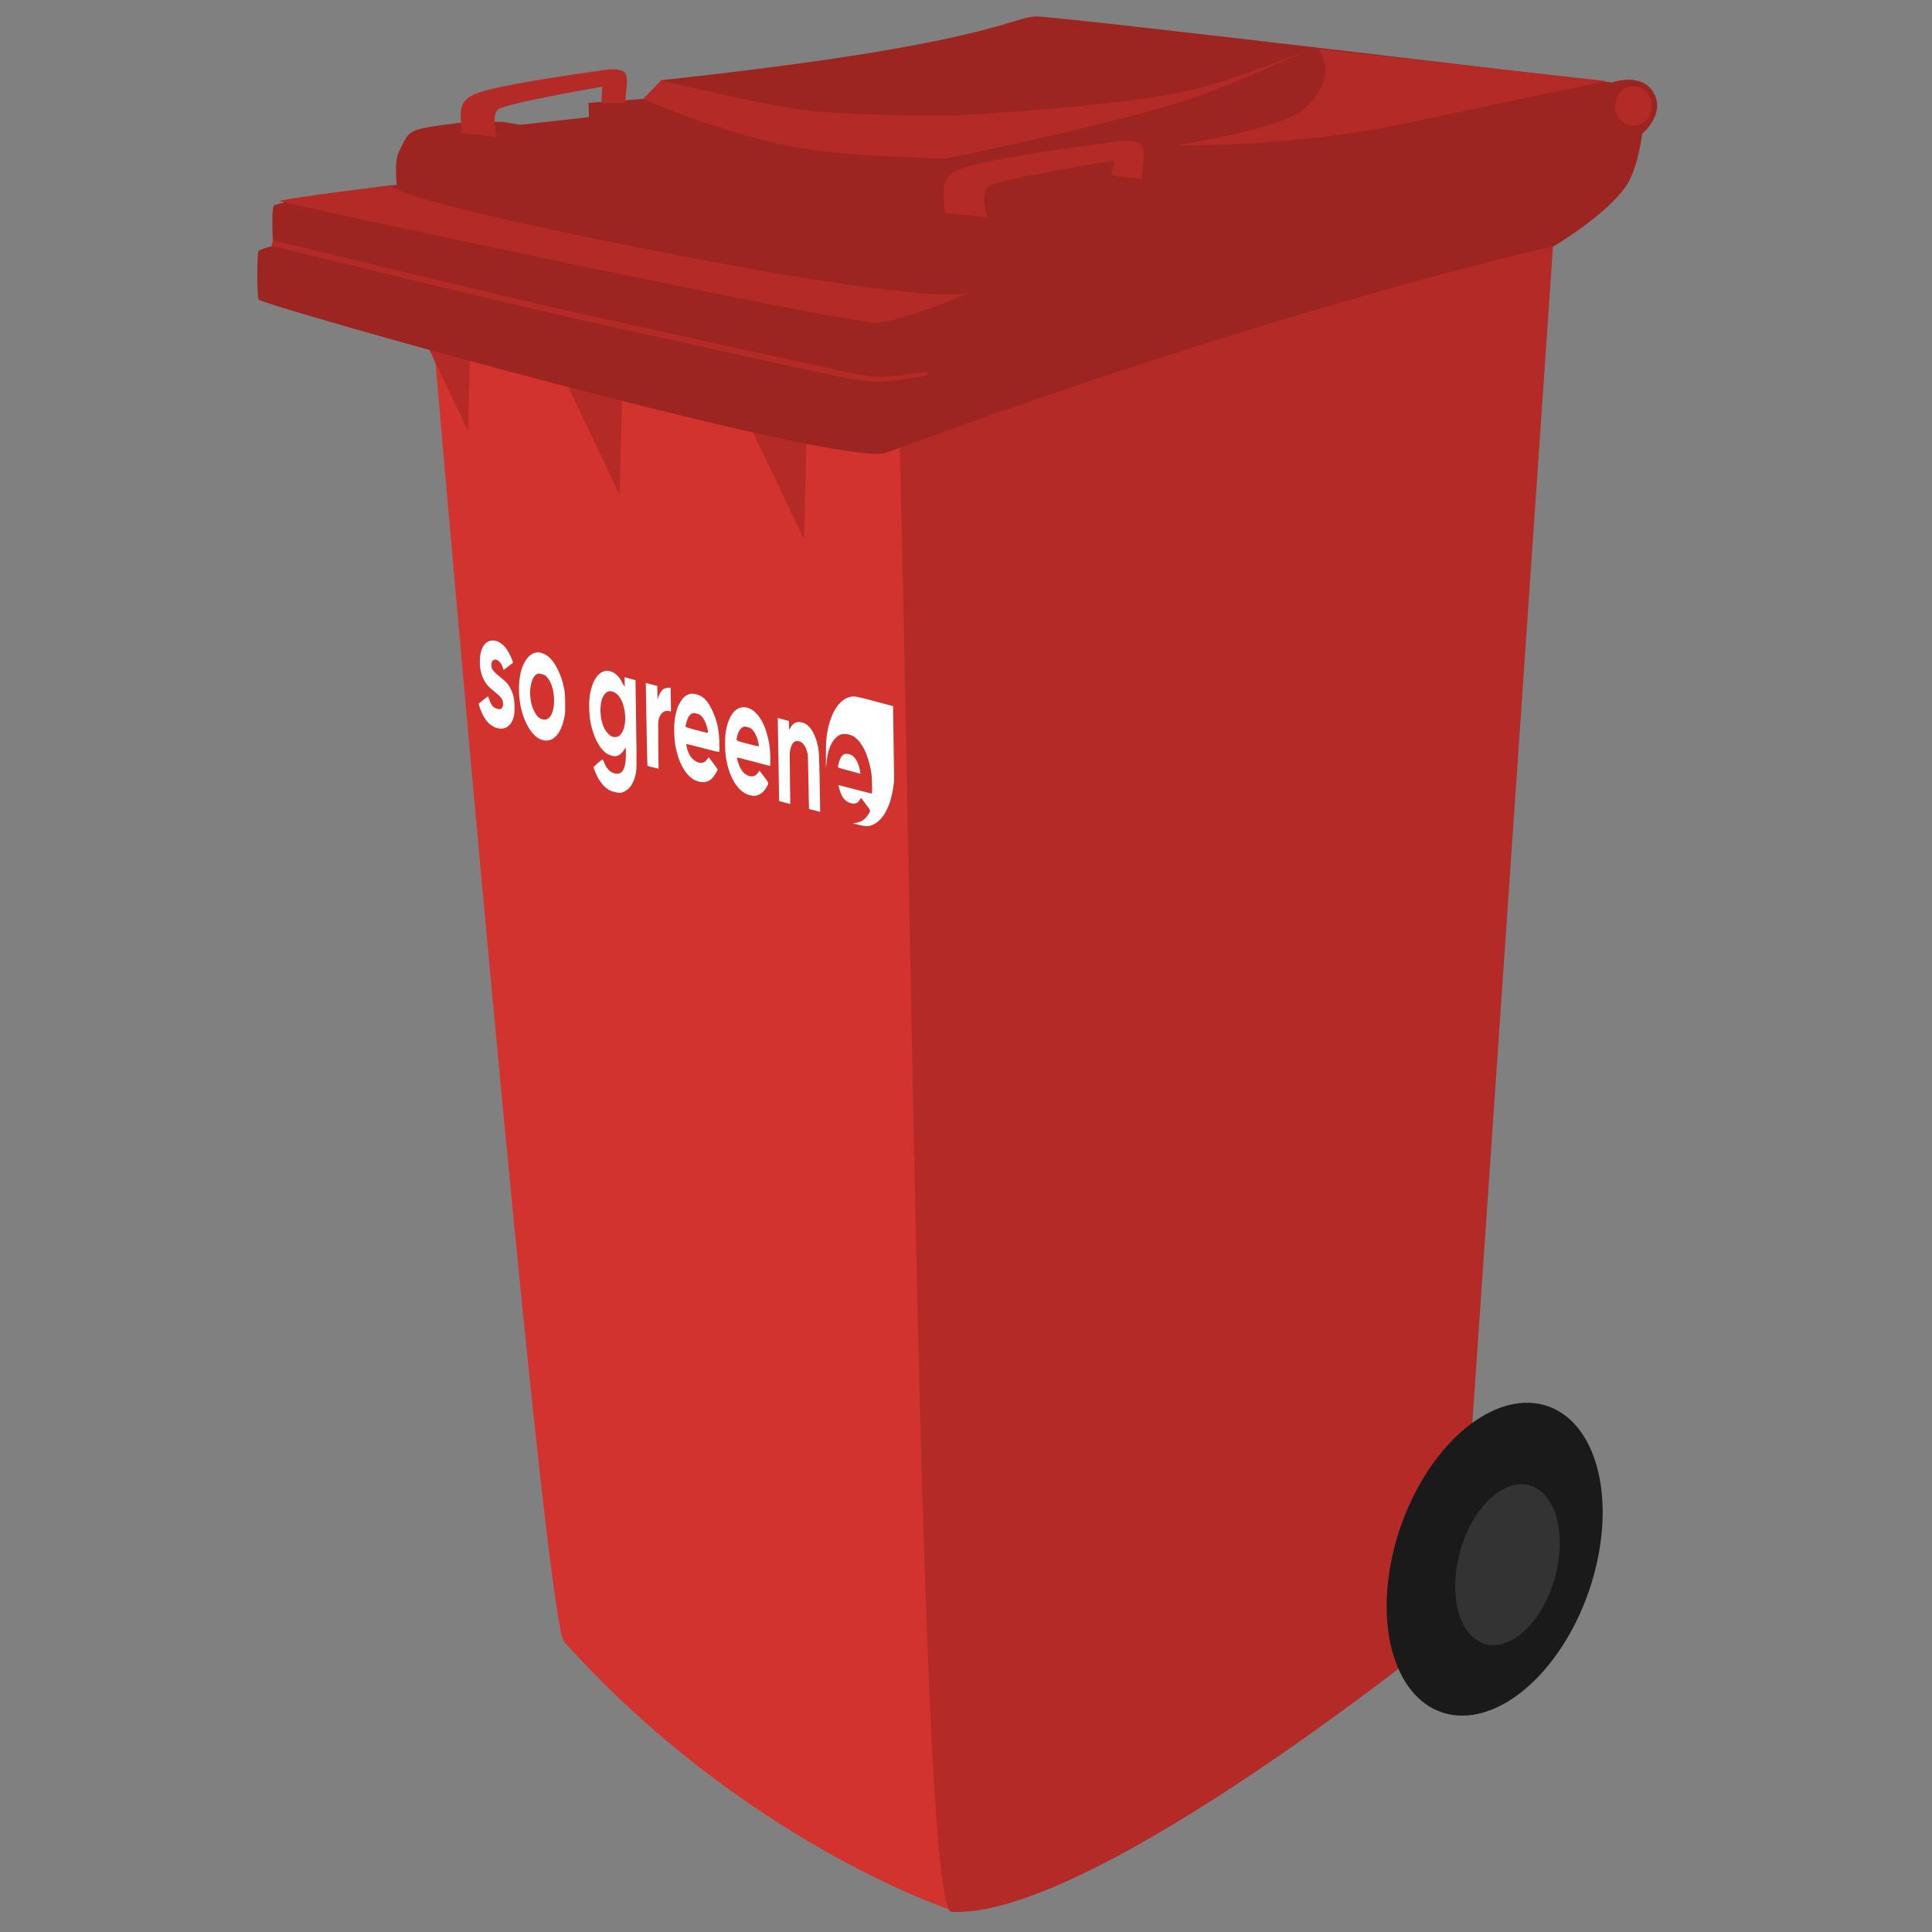
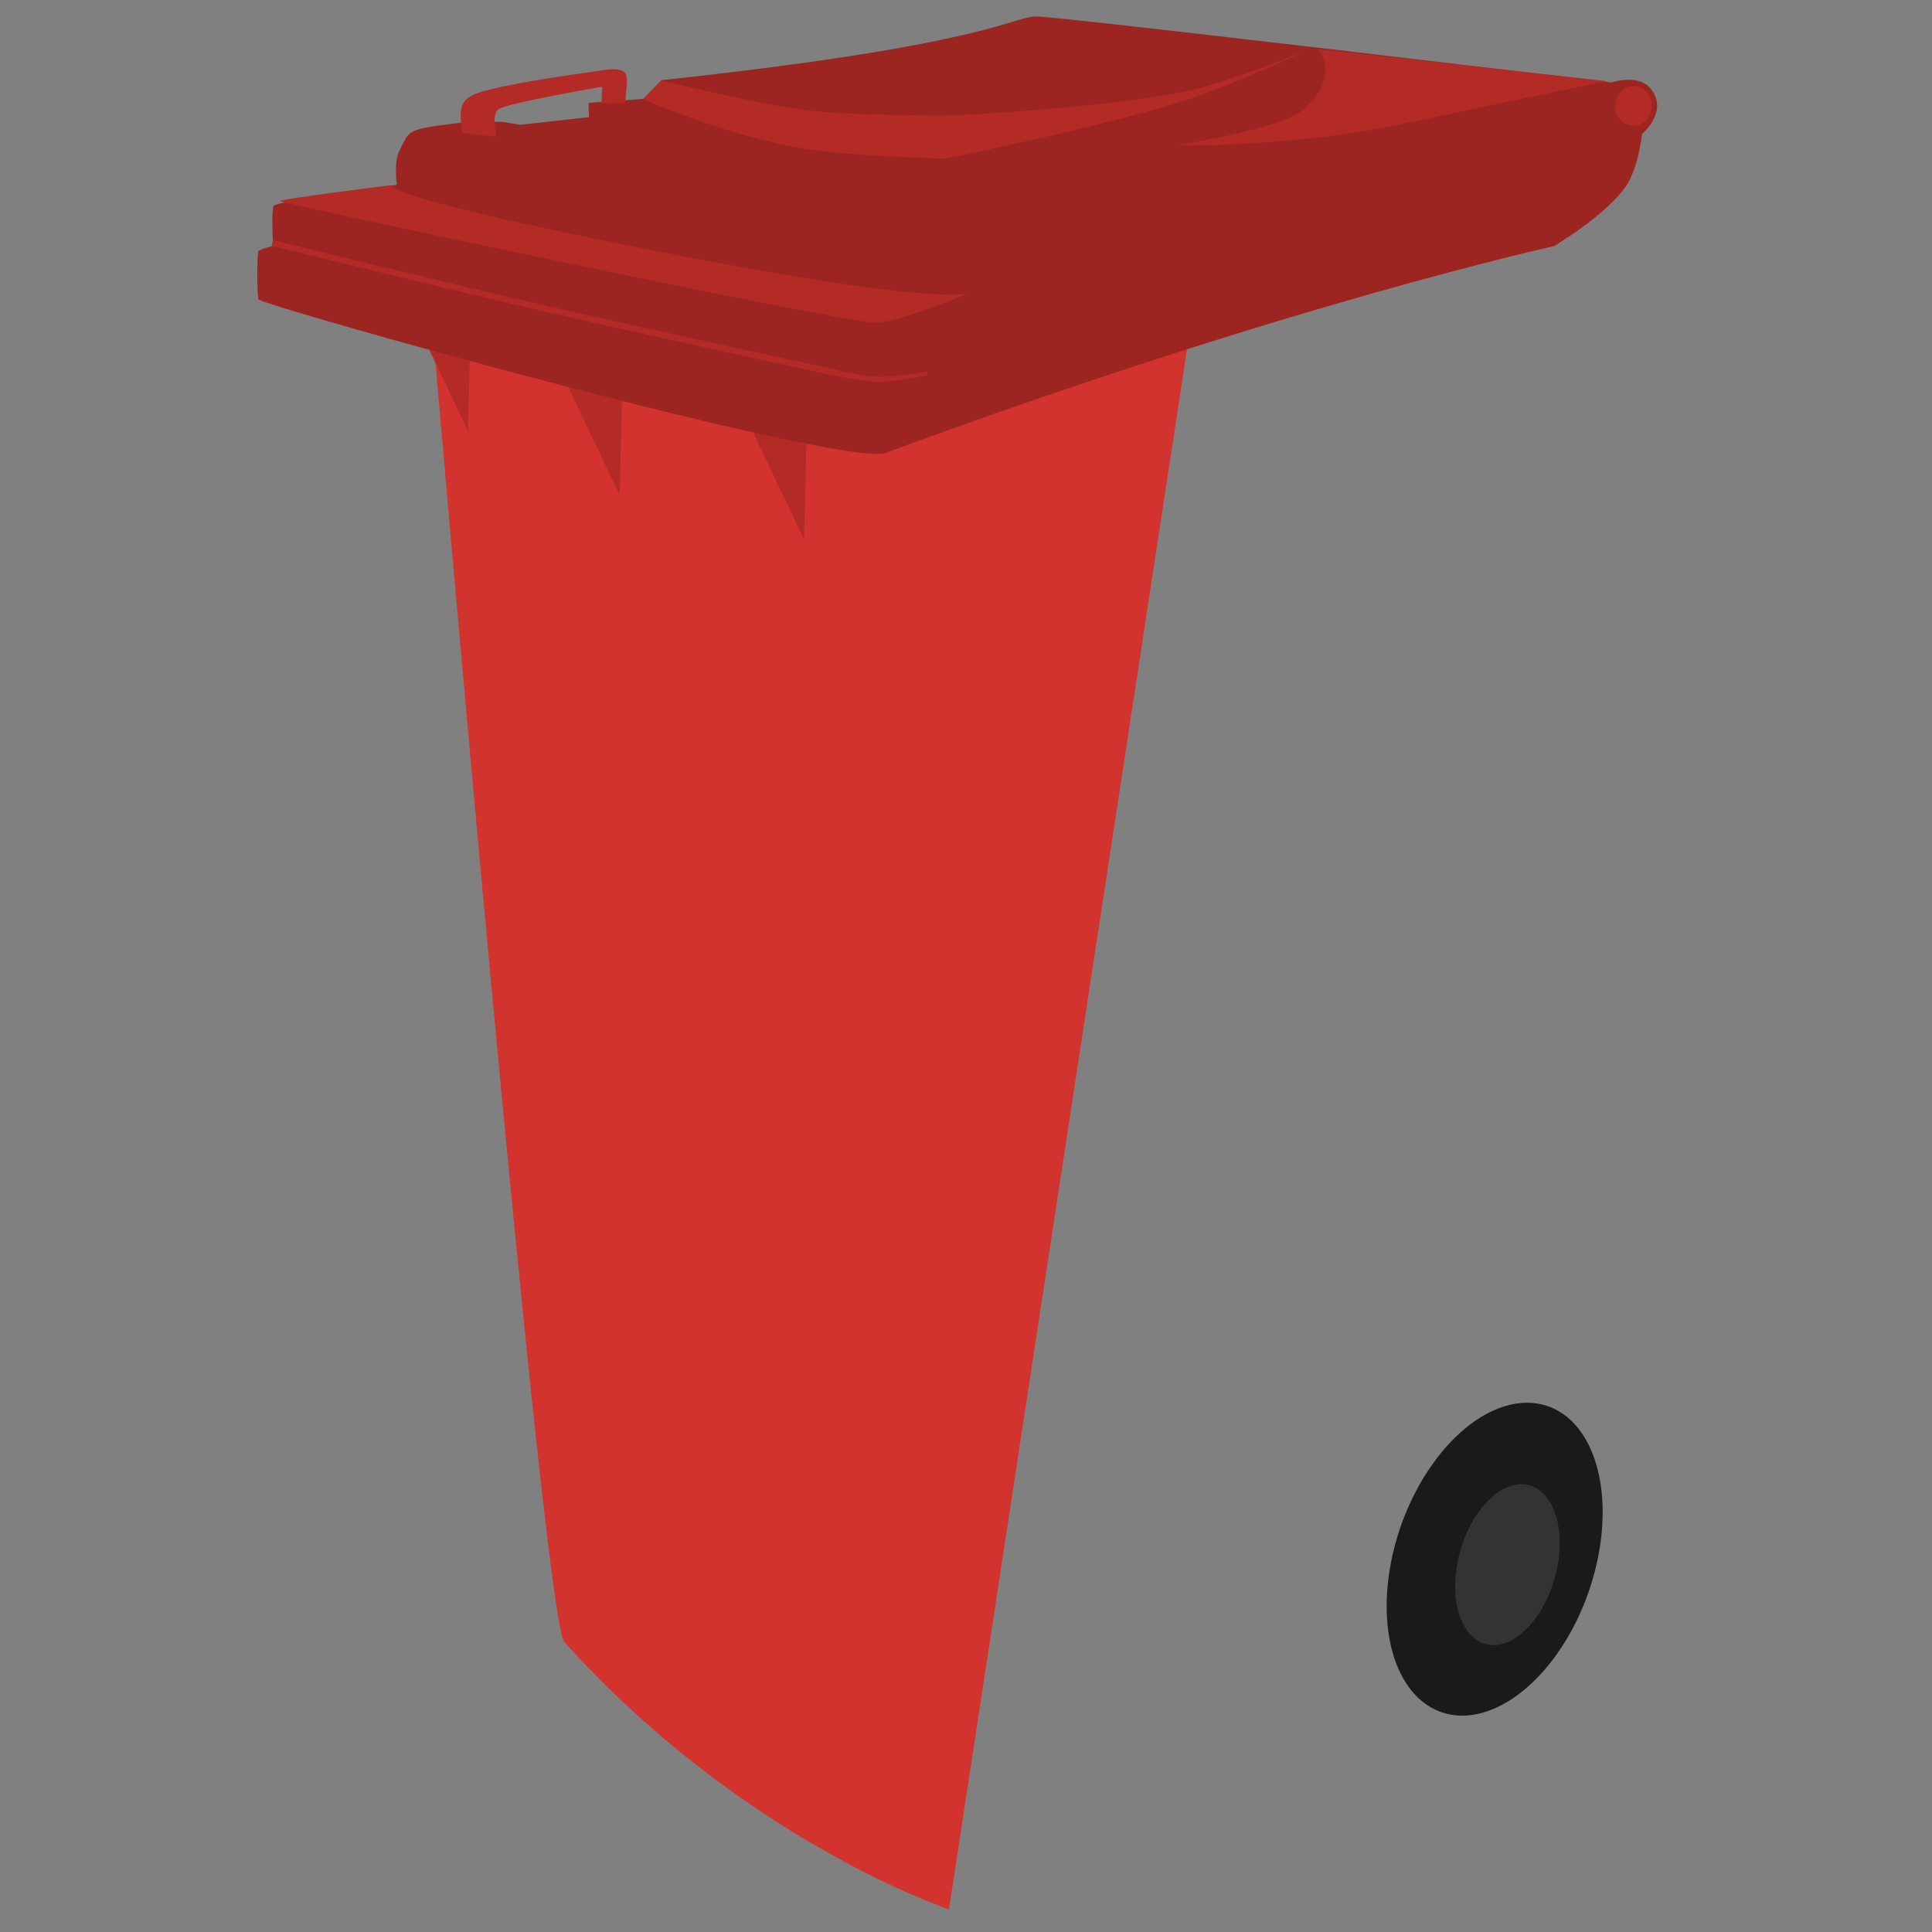
<svg xmlns="http://www.w3.org/2000/svg" xmlns:ns1="http://www.inkscape.org/namespaces/inkscape" xmlns:ns2="http://sodipodi.sourceforge.net/DTD/sodipodi-0.dtd" width="79.375mm" height="79.375mm" viewBox="0 0 79.375 79.375" version="1.1" id="svg1" xml:space="preserve" ns1:export-filename="sogreene240bin.svg" ns1:export-xdpi="96" ns1:export-ydpi="96" ns2:docname="sogreene240redbin.svg" ns1:version="1.3 (0e150ed6c4, 2023-07-21)">
  <rect x="0" y="0" width="79.375" height="79.375" fill="#808080" stroke="none" />
  <ns2:namedview id="namedview1" pagecolor="#ffffff" bordercolor="#000000" borderopacity="0.25" ns1:showpageshadow="2" ns1:pageopacity="0.0" ns1:pagecheckerboard="0" ns1:deskcolor="#d1d1d1" ns1:document-units="mm" ns1:zoom="4.3157085" ns1:cx="102.53241" ns1:cy="137.9843" ns1:window-width="3840" ns1:window-height="2066" ns1:window-x="-11" ns1:window-y="-11" ns1:window-maximized="1" ns1:current-layer="layer1" showgrid="false" />
  <defs id="defs1" />
  <g ns1:label="Layer 1" ns1:groupmode="layer" id="layer1" transform="translate(-65.26,-108.812)">
    <path id="rect1-0" style="fill:#d3332e;fill-opacity:1;stroke-width:0.265" d="m 83.079,122.874 31.479,-3.193 -10.31,67.575 c 0,0 -8.459,-2.809 -15.807,-10.991 -0.859,-0.956 -5.362,-53.392 -5.362,-53.392 z" ns2:nodetypes="cccsc" />
-     <path id="rect1" style="fill:#b42a26;fill-opacity:1;stroke-width:0.265" d="m 102.21,126.669 c 16.85,-5.67 26.857,-7.78 26.857,-7.78 l -3.875,56.541 c 0,0 -14.957,12.244 -20.846,11.929 -1.283,-0.069 -1.633,-42.506 -2.136,-60.689 z" ns2:nodetypes="cccsc" />
    <path id="rect8" style="fill:#b42a26;fill-opacity:1;stroke-width:0.335" d="m 96.188,126.554 2.26,-1.849 -0.154,6.266 z" ns2:nodetypes="cccc" />
    <path id="rect8-5" style="fill:#b42a26;fill-opacity:1;stroke-width:0.34" d="m 88.582,124.668 2.291,-1.874 -0.156,6.352 z" ns2:nodetypes="cccc" />
    <path id="rect8-2" style="fill:#b42a26;fill-opacity:1;stroke-width:0.301" d="m 82.595,122.547 2.032,-1.663 -0.139,5.635 z" ns2:nodetypes="cccc" />
    <path id="rect2" style="fill:#9d2521;fill-opacity:1;stroke-width:0.265" d="m 107.827,109.489 c 0.853,-0.02 23.649,2.712 23.649,2.712 0,0 1.18,-0.423 1.687,0.366 0.582,0.904 -0.437,1.746 -0.437,1.746 0,0 -0.163,1.428 -0.665,2.15 -0.848,1.222 -2.964,2.464 -2.964,2.464 0,0 -10.871,2.382 -27.448,8.491 -1.725,0.636 -25.698,-6.063 -25.769,-6.308 -0.067,-0.231 -0.062,-1.785 -0.005,-1.971 0.028,-0.092 0.604,-0.222 0.604,-0.222 0,0 -0.082,-1.484 0.024,-1.649 0.126,-0.196 5.059,-0.864 5.059,-0.864 0,0 -0.122,-0.962 0.091,-1.366 0.464,-0.879 0.191,-0.896 2.447,-1.175 0.57,-0.071 1.816,-0.043 1.816,-0.043 l 0.721,0.119 2.821,-0.314 -0.02,-0.588 2.251,-0.162 0.75,-0.77 c 13.389,-1.441 14.344,-2.591 15.389,-2.616 z" ns2:nodetypes="scscscssscscssccccccss" />
    <path id="rect3" style="fill:#b42a26;fill-opacity:1;stroke-width:0.265" d="m 76.474,118.683 c 0,0 7.568,1.851 11.372,2.725 3.804,0.875 11.453,2.522 11.453,2.522 0,0 1.319,0.337 1.993,0.362 0.674,0.025 2.05,-0.211 2.05,-0.211 l 0.007,0.075 0.007,0.075 c 0,0 -1.376,0.274 -2.072,0.265 -0.679,-0.008 -2.014,-0.308 -2.014,-0.308 0,0 -7.658,-1.657 -11.467,-2.537 -3.809,-0.879 -11.386,-2.739 -11.386,-2.739 l 0.029,-0.115 z" ns2:nodetypes="cscscccacsccc" />
    <path id="rect4" style="fill:#b42a26;fill-opacity:1;stroke-width:0.265" d="m 81.349,116.418 c 0,0 -0.66,0.434 10.739,2.681 12.461,2.456 13.09,1.706 13.09,1.706 0,0 -2.822,1.213 -3.9,1.262 -1.22,0.055 -24.476,-4.911 -24.517,-4.989 -0.046,-0.088 4.588,-0.66 4.588,-0.66 z" ns2:nodetypes="cscssc" />
    <path id="rect5" style="fill:#b42a26;fill-opacity:1;stroke-width:0.265" d="m 89.888,111.72 c 0,0 0.778,-0.174 1.029,0.061 0.159,0.149 0.081,0.649 0.081,0.649 l -0.051,0.618 -0.978,0.001 0.035,-0.675 c 0,0 -3.914,0.67 -4.273,0.93 -0.306,0.222 -0.056,1.133 -0.056,1.133 l -1.429,-0.162 c -0.161,-1.227 -0.065,-1.49 1.159,-1.792 1.224,-0.301 3.577,-0.641 4.483,-0.763 z" ns2:nodetypes="csccccsccscc" />
-     <path id="rect5-3" style="fill:#b42a26;fill-opacity:1;stroke-width:0.309" d="m 110.892,114.666 c 0,0 0.938,-0.197 1.241,0.069 0.192,0.169 0.098,0.736 0.098,0.736 l -0.061,0.701 -1.253,-0.164 0.116,-0.601 c 0,0 -4.719,0.76 -5.152,1.055 -0.369,0.251 -0.067,1.285 -0.067,1.285 l -1.723,-0.184 c -0.194,-1.391 -0.079,-1.69 1.397,-2.032 1.476,-0.342 4.313,-0.727 5.405,-0.865 z" ns2:nodetypes="csccccsccscc" />
    <path id="rect6" style="fill:#b42a26;fill-opacity:1;stroke-width:0.265" d="m 119.4,110.826 11.871,1.319 c 0,0 -2.893,0.594 -8.344,1.749 -4.615,0.978 -9.319,0.889 -9.319,0.889 0,0 4.313,-0.689 5.19,-1.462 1.625,-1.434 0.602,-2.495 0.602,-2.495 z" ns2:nodetypes="ccscsc" />
    <path id="rect7" style="fill:#b42a26;fill-opacity:1;stroke-width:0.265" d="m 92.431,112.113 c 0,0 4.067,1.017 6.151,1.251 2.084,0.234 6.05,0.186 6.05,0.186 0,0 6.384,-0.332 9.491,-1.018 1.666,-0.368 4.846,-1.649 4.846,-1.649 0,0 -3.222,1.474 -4.903,2.022 -3.246,1.057 -9.95,2.423 -9.95,2.423 0,0 -3.786,-0.086 -5.778,-0.401 -3.163,-0.501 -6.645,-2.041 -6.645,-2.041 z" ns2:nodetypes="cscacacscc" />
    <path style="fill:#1a1a1a;fill-opacity:1;stroke-width:0.256" id="path8" ns2:type="arc" ns2:cx="162.51198" ns2:cy="176.57756" ns2:rx="4.2320137" ns2:ry="6.5644522" ns2:start="3.1415927" ns2:end="3.1348049" ns2:open="true" ns2:arc-type="arc" d="m 158.28,176.578 a 4.232,6.564 0 0 1 4.225,-6.564 4.232,6.564 0 0 1 4.239,6.542 4.232,6.564 0 0 1 -4.21,6.587 4.232,6.564 0 0 1 -4.253,-6.52" transform="matrix(1,0,-0.203,0.979,0,0)" />
    <path style="fill:#333333;fill-opacity:1;stroke-width:0.221" id="path9" ns2:type="arc" ns2:cx="157.41862" ns2:cy="175.73123" ns2:rx="2.0687506" ns2:ry="3.3550024" ns2:start="3.1415927" ns2:end="3.1348049" ns2:open="true" ns2:arc-type="arc" d="m 155.35,175.731 a 2.069,3.355 0 0 1 2.065,-3.355 2.069,3.355 0 0 1 2.072,3.344 2.069,3.355 0 0 1 -2.058,3.366 2.069,3.355 0 0 1 -2.079,-3.332" transform="matrix(1,0,-0.172,0.985,0,0)" />
-     <path style="fill:#ffffff;fill-opacity:1;stroke-width:0.026" d="m 90.27,141.26 c -0.171,-0.108 -0.288,-0.233 -0.418,-0.446 -0.077,-0.127 -0.202,-0.423 -0.203,-0.483 -4.73e-4,-0.028 0.349,-0.33 0.372,-0.321 0.006,0.003 0.035,0.066 0.064,0.14 0.1,0.254 0.267,0.416 0.459,0.445 0.309,0.047 0.442,-0.223 0.43,-0.879 l -0.004,-0.203 -0.08,0.123 c -0.147,0.225 -0.327,0.293 -0.551,0.208 -0.188,-0.071 -0.317,-0.185 -0.461,-0.404 -0.151,-0.23 -0.292,-0.606 -0.357,-0.955 -0.053,-0.284 -0.071,-0.707 -0.043,-0.981 0.091,-0.877 0.53,-1.334 1.006,-1.048 0.14,0.085 0.252,0.217 0.355,0.422 0.045,0.09 0.084,0.164 0.086,0.165 0.002,2.8e-4 0.002,-0.091 -1.48e-4,-0.203 l -0.004,-0.204 0.224,0.06 0.224,0.06 0.026,1.783 c 0.029,1.969 0.031,1.887 -0.051,2.205 -0.058,0.225 -0.197,0.441 -0.347,0.538 -0.065,0.043 -0.152,0.085 -0.194,0.096 -0.106,0.026 -0.418,-0.042 -0.536,-0.117 z m 0.305,-2.168 c 0.108,-0.014 0.174,-0.069 0.251,-0.207 0.201,-0.362 0.144,-1.065 -0.116,-1.44 -0.137,-0.198 -0.363,-0.289 -0.506,-0.203 -0.193,0.116 -0.292,0.425 -0.271,0.844 0.017,0.347 0.113,0.639 0.27,0.823 0.131,0.153 0.23,0.202 0.372,0.183 z m 9.829,3.534 c 0.235,-0.041 0.385,-0.136 0.51,-0.323 0.128,-0.192 0.134,-0.164 -0.087,-0.457 l -0.192,-0.255 -0.05,0.08 c -0.082,0.132 -0.179,0.176 -0.327,0.148 -0.259,-0.049 -0.418,-0.233 -0.514,-0.595 l -0.042,-0.159 0.689,0.177 0.689,0.177 0.006,-0.073 c 0.012,-0.132 -0.002,-0.58 -0.024,-0.757 -0.027,-0.217 -0.124,-0.585 -0.211,-0.804 -0.126,-0.315 -0.301,-0.564 -0.491,-0.699 -0.141,-0.1 -0.41,-0.15 -0.547,-0.101 -0.195,0.069 -0.358,0.262 -0.466,0.55 -0.07,0.188 -0.1,0.333 -0.131,0.629 l -0.022,0.215 -0.002,-0.48 c -7.21e-4,-0.279 0.005,-0.559 0.014,-0.669 0.079,-0.916 0.434,-1.606 0.909,-1.765 0.208,-0.07 0.257,-0.062 1.076,0.155 l 0.76,0.202 0.022,1.531 0.022,1.531 -0.03,0.227 c -0.111,0.834 -0.423,1.41 -0.86,1.591 -0.171,0.071 -0.243,0.071 -0.534,0.004 l -0.275,-0.064 z M 85.575,138.683 c -0.212,-0.095 -0.381,-0.282 -0.509,-0.565 -0.046,-0.101 -0.096,-0.231 -0.113,-0.289 l -0.03,-0.105 0.195,-0.156 c 0.107,-0.086 0.197,-0.152 0.199,-0.146 0.002,0.004 0.017,0.053 0.033,0.105 0.044,0.14 0.125,0.286 0.188,0.336 0.064,0.051 0.201,0.094 0.269,0.086 0.026,-0.004 0.064,-0.033 0.085,-0.065 0.031,-0.047 0.038,-0.078 0.036,-0.158 -0.003,-0.176 -0.065,-0.264 -0.341,-0.488 -0.279,-0.226 -0.357,-0.315 -0.464,-0.526 -0.199,-0.394 -0.2,-1.05 -0.004,-1.357 0.213,-0.333 0.611,-0.301 0.916,0.073 0.13,0.16 0.338,0.605 0.291,0.624 -0.007,0.002 -0.094,0.068 -0.194,0.146 l -0.181,0.141 -0.038,-0.112 c -0.098,-0.291 -0.34,-0.415 -0.441,-0.227 -0.029,0.054 -0.03,0.206 -0.002,0.274 0.032,0.079 0.133,0.185 0.319,0.337 0.227,0.185 0.303,0.257 0.364,0.345 0.059,0.084 0.164,0.311 0.192,0.416 0.036,0.133 0.057,0.346 0.055,0.557 -0.002,0.167 -0.009,0.229 -0.04,0.348 -0.108,0.409 -0.419,0.571 -0.785,0.407 z m 1.871,0.496 c -0.311,-0.143 -0.608,-0.602 -0.755,-1.168 -0.16,-0.617 -0.145,-1.354 0.037,-1.812 0.203,-0.511 0.541,-0.702 0.905,-0.511 0.227,0.119 0.388,0.31 0.557,0.661 0.119,0.247 0.189,0.46 0.245,0.746 0.035,0.177 0.038,0.221 0.044,0.576 0.006,0.339 0.004,0.403 -0.02,0.543 -0.136,0.803 -0.535,1.183 -1.013,0.963 z m 0.25,-0.808 c 0.224,-0.064 0.349,-0.405 0.324,-0.889 -0.018,-0.356 -0.113,-0.644 -0.276,-0.835 -0.082,-0.096 -0.094,-0.104 -0.228,-0.139 -0.126,-0.033 -0.148,-0.033 -0.213,0.007 -0.246,0.154 -0.338,0.758 -0.195,1.268 0.055,0.194 0.173,0.41 0.269,0.492 0.098,0.084 0.225,0.122 0.317,0.096 z m 6.15,2.51 c -0.351,-0.157 -0.63,-0.575 -0.783,-1.176 -0.069,-0.272 -0.098,-0.501 -0.104,-0.829 -0.006,-0.339 0.015,-0.545 0.084,-0.815 0.046,-0.182 0.07,-0.24 0.167,-0.401 0.093,-0.154 0.132,-0.2 0.22,-0.258 0.152,-0.099 0.253,-0.113 0.444,-0.062 0.281,0.074 0.448,0.243 0.641,0.644 0.205,0.427 0.289,0.808 0.301,1.373 0.004,0.172 0.002,0.325 -0.003,0.34 -0.007,0.021 -0.165,-0.014 -0.686,-0.153 -0.469,-0.125 -0.677,-0.172 -0.676,-0.154 2.31e-4,0.013 0.016,0.087 0.035,0.163 0.066,0.262 0.197,0.451 0.382,0.548 0.182,0.097 0.337,0.062 0.452,-0.102 l 0.056,-0.08 0.183,0.243 c 0.1,0.134 0.183,0.252 0.183,0.264 7.21e-4,0.049 -0.149,0.288 -0.232,0.37 -0.171,0.168 -0.407,0.198 -0.663,0.084 z m 0.5,-1.996 c -0.001,-0.085 -0.067,-0.318 -0.124,-0.438 -0.029,-0.063 -0.087,-0.152 -0.127,-0.197 -0.066,-0.074 -0.088,-0.087 -0.214,-0.12 -0.125,-0.033 -0.148,-0.032 -0.212,0.007 -0.039,0.024 -0.094,0.083 -0.123,0.131 -0.048,0.079 -0.122,0.322 -0.121,0.393 3.39e-4,0.023 0.101,0.057 0.461,0.152 0.456,0.121 0.46,0.122 0.459,0.073 z m 1.585,2.549 c -0.413,-0.183 -0.742,-0.774 -0.85,-1.527 -0.037,-0.257 -0.042,-0.74 -0.01,-0.98 0.07,-0.531 0.286,-0.925 0.562,-1.026 0.382,-0.14 0.789,0.161 1.039,0.77 0.086,0.208 0.181,0.58 0.21,0.823 0.023,0.193 0.036,0.582 0.024,0.716 l -0.006,0.073 -0.682,-0.181 c -0.375,-0.1 -0.682,-0.175 -0.682,-0.168 7.21e-4,0.062 0.081,0.311 0.134,0.415 0.08,0.158 0.157,0.241 0.283,0.307 0.184,0.097 0.339,0.065 0.446,-0.091 l 0.063,-0.092 0.188,0.247 c 0.213,0.281 0.206,0.251 0.1,0.437 -0.191,0.334 -0.475,0.431 -0.818,0.278 z m 0.512,-1.965 c -2.17e-4,-0.013 -0.013,-0.086 -0.029,-0.162 -0.04,-0.194 -0.126,-0.383 -0.227,-0.495 -0.074,-0.083 -0.095,-0.095 -0.216,-0.127 -0.12,-0.032 -0.142,-0.031 -0.21,0.011 -0.098,0.062 -0.163,0.166 -0.206,0.333 -0.059,0.232 -0.099,0.201 0.427,0.341 0.286,0.076 0.46,0.114 0.46,0.099 z m -4.584,0.798 c -0.005,-0.011 -0.022,-0.779 -0.038,-1.709 l -0.029,-1.69 0.236,0.063 0.236,0.063 0.005,0.282 0.005,0.282 0.035,-0.111 c 0.04,-0.128 0.125,-0.265 0.195,-0.314 0.058,-0.041 0.164,-0.07 0.248,-0.069 l 0.06,0.002 0.009,0.497 c 0.008,0.484 0.008,0.496 -0.017,0.478 -0.014,-0.011 -0.069,-0.021 -0.122,-0.022 -0.17,-0.006 -0.296,0.117 -0.357,0.346 -0.029,0.11 -0.029,0.111 -0.019,1.07 l 0.01,0.959 -0.224,-0.053 c -0.123,-0.029 -0.228,-0.062 -0.233,-0.072 z m 5.383,-0.251 -0.029,-1.706 0.23,0.061 0.23,0.061 0.003,0.18 c 0.002,0.099 0.006,0.181 0.009,0.182 0.004,1.5e-4 0.029,-0.041 0.057,-0.092 0.107,-0.196 0.256,-0.263 0.466,-0.209 0.104,0.027 0.155,0.053 0.226,0.112 0.175,0.148 0.317,0.41 0.399,0.739 0.077,0.309 0.082,0.394 0.104,1.667 l 0.02,1.159 -0.23,-0.061 -0.23,-0.061 -0.023,-1.112 -0.023,-1.112 -0.032,-0.123 c -0.068,-0.26 -0.203,-0.422 -0.367,-0.444 -0.162,-0.021 -0.271,0.1 -0.326,0.362 -0.025,0.121 -0.026,0.157 -0.012,1.175 l 0.014,1.05 -0.229,-0.061 -0.229,-0.061 z m 2.448,0.296 c -0.001,-0.088 0.073,-0.319 0.129,-0.399 0.085,-0.122 0.174,-0.154 0.32,-0.116 0.145,0.037 0.235,0.117 0.325,0.284 0.056,0.105 0.12,0.313 0.14,0.452 l 0.01,0.068 -0.462,-0.123 c -0.44,-0.117 -0.462,-0.125 -0.462,-0.167 z" id="path1-5" />
    <path style="fill:#b42a26;fill-opacity:1;stroke-width:0.265" id="path1" ns2:type="arc" ns2:cx="132.37054" ns2:cy="113.16454" ns2:rx="0.75101131" ns2:ry="0.81231838" ns2:start="3.1415927" ns2:end="3.1348049" ns2:open="true" ns2:arc-type="arc" d="m 131.62,113.165 a 0.751,0.812 0 0 1 0.75,-0.812 0.751,0.812 0 0 1 0.752,0.81 0.751,0.812 0 0 1 -0.747,0.815 0.751,0.812 0 0 1 -0.755,-0.807" />
  </g>
</svg>